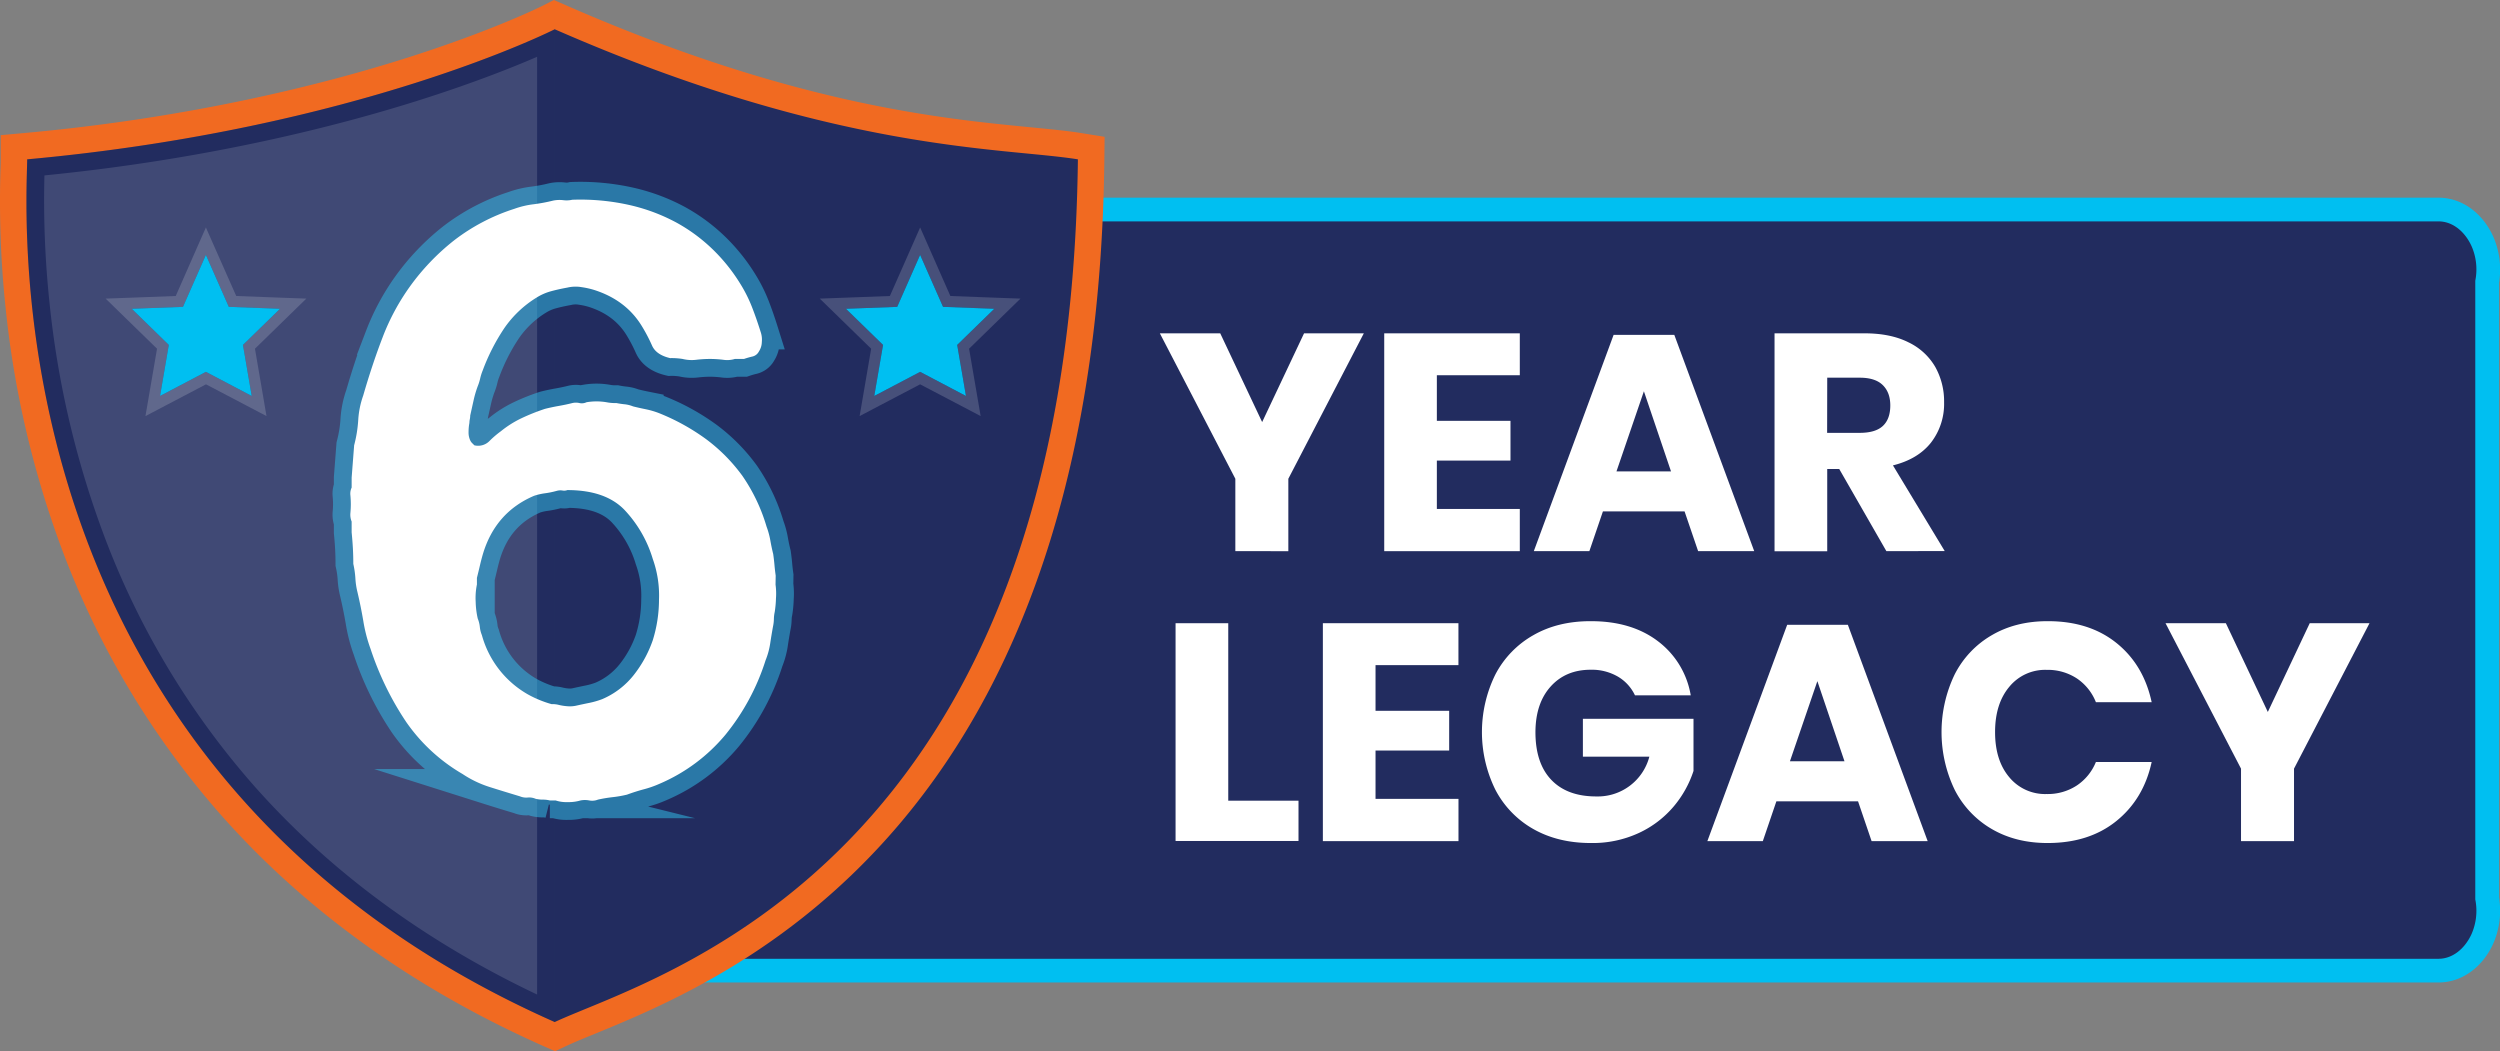
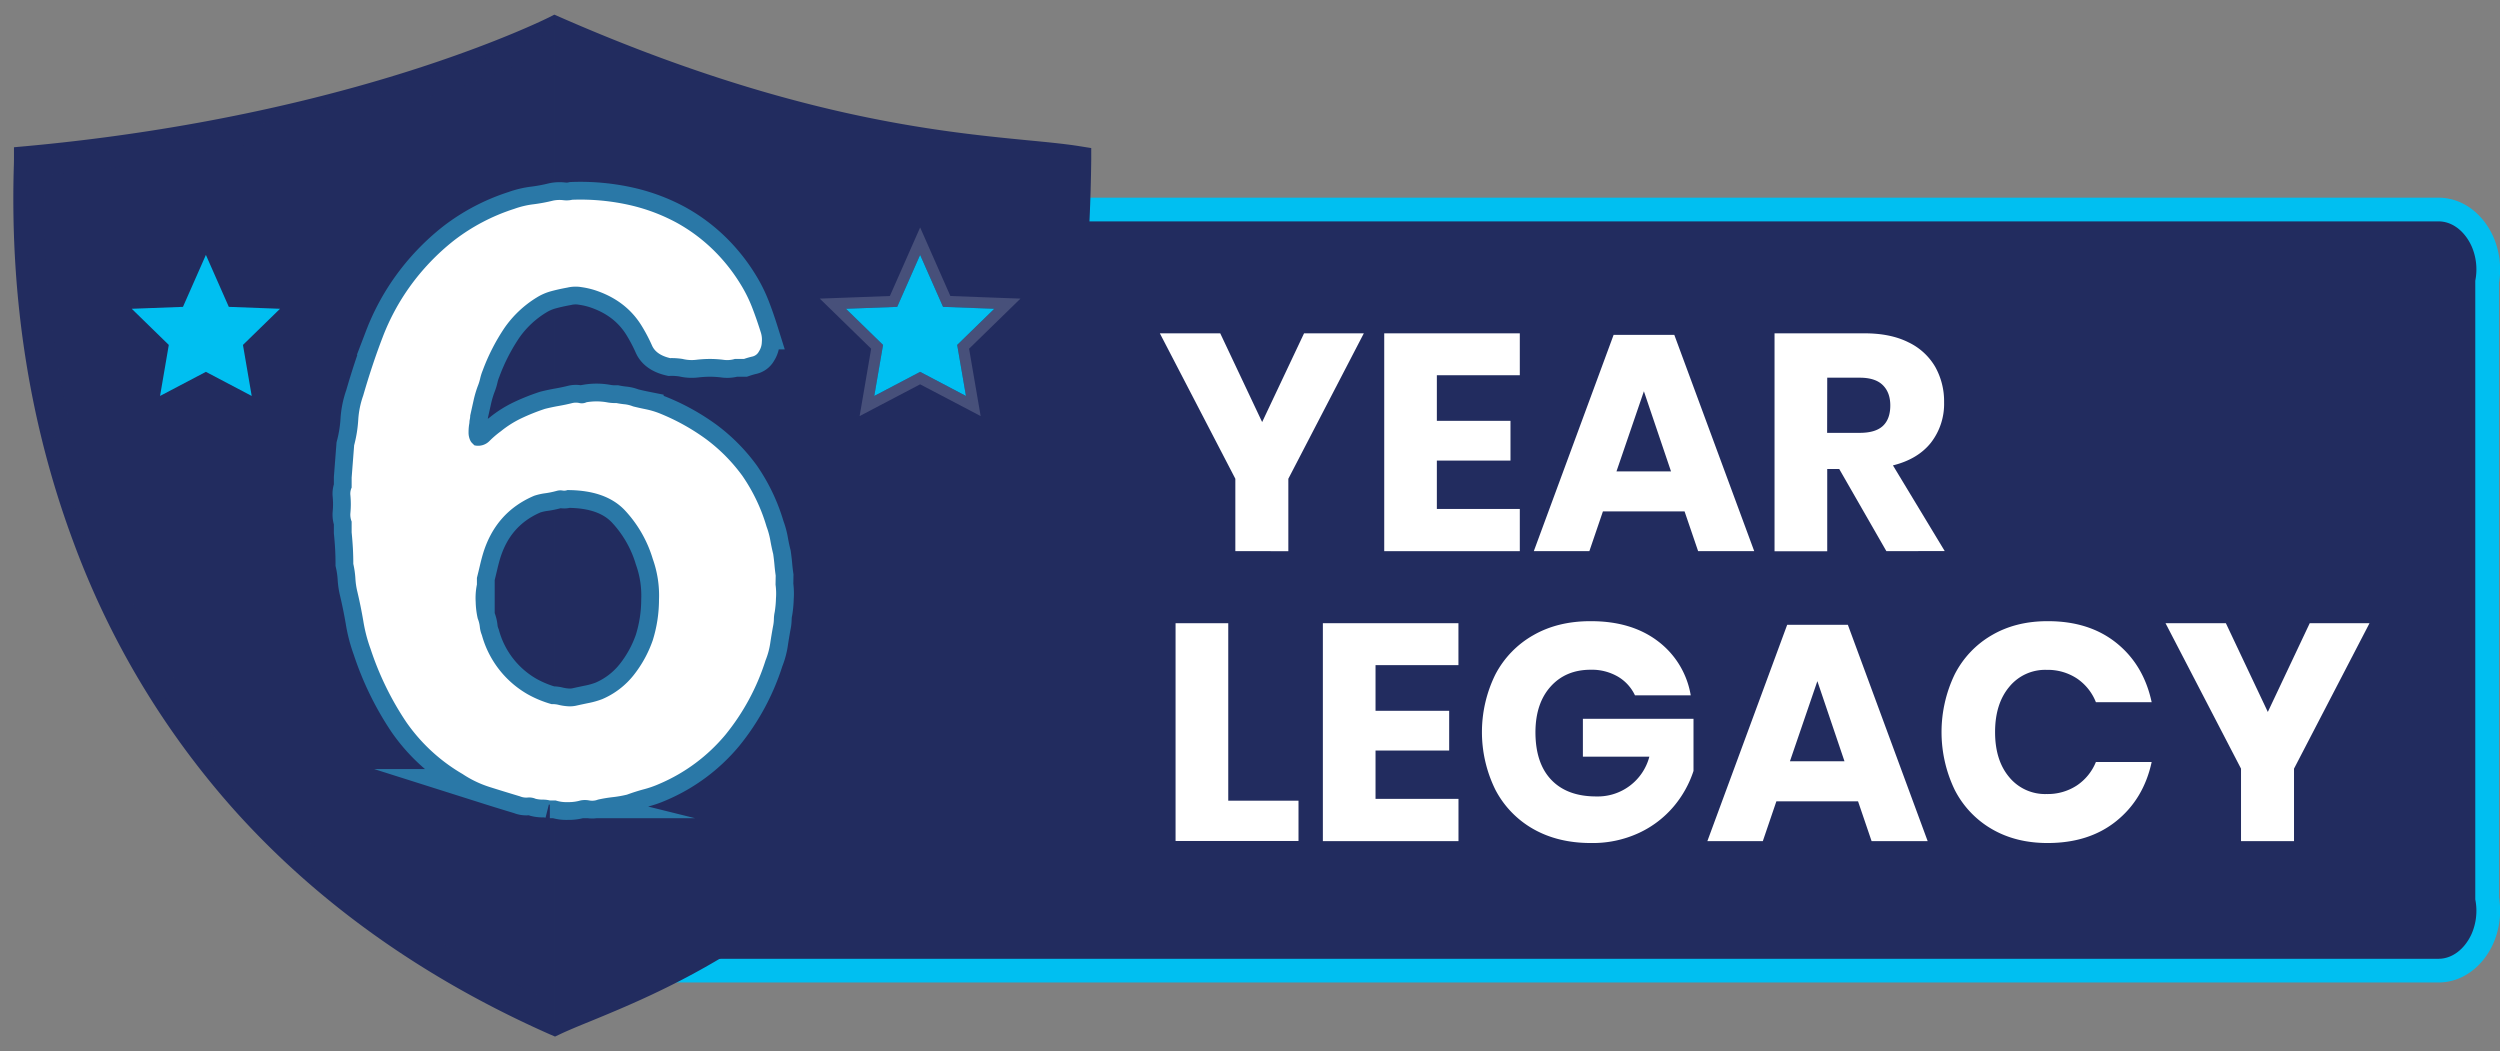
<svg xmlns="http://www.w3.org/2000/svg" viewBox="0 0 1054.81 443.49">
  <rect x="0" y="0" width="1054.81" height="443.49" fill="#808080" stroke="none" />
  <defs>
    <style>.cls-1,.cls-3{fill:#222c5f;}.cls-1{stroke:#00bff1;stroke-width:10px;}.cls-1,.cls-7{stroke-miterlimit:10;}.cls-2,.cls-7{fill:#fff;}.cls-4{fill:#f16a21;}.cls-5{opacity:0.14;}.cls-6{opacity:0.5;}.cls-7{stroke:#31c4ef;stroke-width:15px;}.cls-8{opacity:0.17;}.cls-9{fill:#00bff1;}</style>
  </defs>
  <g id="Layer_1_copy_2" data-name="Layer 1 copy 2">
    <path class="cls-1" d="M1048.74,430.64H248.18c-11.7,0-21.18-11.76-21.18-26.25V135.77c0-14.5,9.48-26.25,21.18-26.25h800.56c7.94,0,14.86,5.41,18.49,13.42a29.48,29.48,0,0,1,2,17.1V400.12a29.49,29.49,0,0,1-2,17.1C1063.6,425.23,1056.68,430.64,1048.74,430.64Z" transform="translate(-19.85 -21.11)" />
    <path class="cls-2" d="M538.08,358.94h29.64v17H515.85V284.06h22.23Z" transform="translate(-19.85 -21.11)" />
    <path class="cls-2" d="M600.22,301.74V321h31.07v16.77H600.22v20.41h35V376H578V284.06h57.2v17.68Z" transform="translate(-19.85 -21.11)" />
    <path class="cls-2" d="M719.3,291.6a36,36,0,0,1,13.91,22.88H709.68a18.13,18.13,0,0,0-7.15-7.86A21.86,21.86,0,0,0,691,303.69q-10.53,0-16.9,7.09T667.69,330q0,13.14,6.7,20.15t19,7a22.5,22.5,0,0,0,22.36-16.77H687.71v-16h46.67v22a44.72,44.72,0,0,1-8.32,14.95,42.76,42.76,0,0,1-14.62,11.18,46.34,46.34,0,0,1-20.35,4.29q-13.9,0-24.31-5.91a40.56,40.56,0,0,1-16-16.58,55,55,0,0,1,0-48.62,40.65,40.65,0,0,1,16-16.57q10.34-5.93,24.11-5.92Q708.13,283.15,719.3,291.6Z" transform="translate(-19.85 -21.11)" />
    <path class="cls-2" d="M803.8,359.2H769.35L763.63,376h-23.4l33.67-91.26h25.61L833.18,376H809.52Zm-5.72-16.9-11.44-33.8-11.57,33.8Z" transform="translate(-19.85 -21.11)" />
    <path class="cls-2" d="M912.81,292.38q11.51,9.24,14.88,25H904.16a21.65,21.65,0,0,0-8-10,22.42,22.42,0,0,0-12.81-3.64,19.53,19.53,0,0,0-15.73,7.15q-6,7.16-6,19.11t6,19.05a19.59,19.59,0,0,0,15.73,7.08,22.35,22.35,0,0,0,12.81-3.64,21.66,21.66,0,0,0,8-9.88h23.53q-3.37,15.6-14.88,24.9t-29.06,9.29q-13.39,0-23.53-5.91a40.15,40.15,0,0,1-15.66-16.58,56.2,56.2,0,0,1,0-48.62,40.12,40.12,0,0,1,15.66-16.57q10.14-5.93,23.53-5.92Q901.3,283.15,912.81,292.38Z" transform="translate(-19.85 -21.11)" />
    <path class="cls-2" d="M1019.6,284.06l-31.85,61.36V376H965.39V345.42l-31.85-61.36H959L976.7,321.5l17.68-37.44Z" transform="translate(-19.85 -21.11)" />
    <path class="cls-2" d="M595.28,161.75l-31.85,61.36v30.55H541.07V223.11l-31.85-61.36H534.7l17.68,37.44,17.68-37.44Z" transform="translate(-19.85 -21.11)" />
    <path class="cls-2" d="M626.09,179.43v19.24h31.07v16.77H626.09v20.41h35v17.81h-57.2V161.75h57.2v17.68Z" transform="translate(-19.85 -21.11)" />
    <path class="cls-2" d="M730.61,236.89H696.16l-5.72,16.77H667l33.67-91.26h25.61L760,253.66H736.33ZM724.89,220l-11.44-33.8L701.88,220Z" transform="translate(-19.85 -21.11)" />
    <path class="cls-2" d="M815.76,253.66,795.87,219H790.8v34.71H768.57V161.75h38q10.92,0,18.46,3.77a26,26,0,0,1,11.31,10.33,29.68,29.68,0,0,1,3.77,15,26.71,26.71,0,0,1-5.52,17q-5.53,7-16.06,9.62l21.84,36.14Zm-25-49.92h13.78q6.63,0,9.75-2.93t3.12-8.64q0-5.46-3.18-8.58t-9.69-3.12H790.8Z" transform="translate(-19.85 -21.11)" />
    <path class="cls-3" d="M251.65,457.44c-53.55-23.74-98.58-55.89-133.84-95.56A353.54,353.54,0,0,1,50.75,249.6c-18.21-49-26.65-102-25.09-157.57.05-1.63.08-2.87.08-3.69v-5.1l5.08-.46c39.47-3.6,99.66-12,162.19-31.87C230.42,39,251.18,28.58,251.39,28.48l2.35-1.19,2.41,1.05c96.16,42.13,159.77,48.31,197.77,52,8.41.81,15.66,1.52,21.61,2.48l4.74.76,0,4.81c-3.1,278.06-154.49,340.26-211.48,363.68-4.94,2-9.2,3.78-12.46,5.31l-2.3,1.08Z" transform="translate(-19.85 -21.11)" />
-     <path class="cls-4" d="M253.91,33.46C372.54,85.43,443,83.25,474.64,88.34c-3.33,298.94-179.66,344.73-220.73,364C13.23,345.66,31.32,107.42,31.32,88.34,171.05,75.61,253.91,33.46,253.91,33.46m-.35-12.35-4.7,2.39h0c-.2.11-20.78,10.45-57.86,22.19C156.81,56.51,101.17,70.77,30.31,77.22l-10.15.92v10.2c0,.69,0,2-.08,3.53a430,430,0,0,0,2.09,58.72,412.34,412.34,0,0,0,23.34,101,359.52,359.52,0,0,0,68.13,114c35.79,40.27,81.46,72.89,135.75,97l4.66,2.06,4.6-2.16c3.13-1.47,7.34-3.2,12.21-5.2,28.6-11.75,81.84-33.62,128.2-88.15C455.28,303,484.46,208.54,485.8,88.46l.11-9.62-9.5-1.53c-6.11-1-13.45-1.69-22-2.52C416.79,71.13,353.73,65,258.39,23.23l-4.83-2.12Z" transform="translate(-19.85 -21.11)" />
    <g class="cls-5">
-       <path class="cls-2" d="M250.19,446.57c-50-22.94-92.21-53.5-125.43-90.87a344.48,344.48,0,0,1-65.3-109.34c-17.78-47.83-26-99.67-24.5-154.07,0-.19,0-.38,0-.56C152.07,80.61,229.7,48.59,250.19,39.32Z" transform="translate(-19.85 -21.11)" />
      <path class="cls-3" d="M246.47,45.07V440.73c-47.26-22.43-87.23-51.83-118.92-87.5A340.72,340.72,0,0,1,63,245.06a393.94,393.94,0,0,1-22.28-96.39A411,411,0,0,1,38.6,95.12c69.71-6.9,124.55-21.06,158.67-31.9C220,56,236.56,49.36,246.47,45.07m7.44-11.61S171.05,75.61,31.32,88.34c0,19.08-18.09,257.32,222.59,364V33.46Z" transform="translate(-19.85 -21.11)" />
    </g>
    <g id="_6" data-name="6">
      <g class="cls-6">
        <path class="cls-7" d="M347.07,267.79a27.7,27.7,0,0,1,.18,5.77,43.56,43.56,0,0,1-.53,5.78,15.89,15.89,0,0,0-.35,3,15.89,15.89,0,0,1-.35,3c-.47,2.57-.87,5-1.22,7.35a31.53,31.53,0,0,1-1.93,7,95.16,95.16,0,0,1-17,31.5,74,74,0,0,1-27.83,20.65,42.81,42.81,0,0,1-6.47,2.27c-2.22.59-4.61,1.34-7.18,2.28a47.44,47.44,0,0,1-5.95,1.05,57.48,57.48,0,0,0-6.3,1.05,6.63,6.63,0,0,1-3.67.35,9.49,9.49,0,0,0-3.68,0,17.7,17.7,0,0,1-5.42.7,14.45,14.45,0,0,1-5.08-.7h-2.45a11.85,11.85,0,0,0-3-.35,12.42,12.42,0,0,1-3-.35,6.78,6.78,0,0,0-3.32-.53,6.92,6.92,0,0,1-3.33-.52q-7-2.1-13-4a45.09,45.09,0,0,1-11.2-5.42,74.51,74.51,0,0,1-23.8-22,126.14,126.14,0,0,1-15-30.8A64,64,0,0,1,173.12,283q-1.05-6.12-2.45-12.07a30.53,30.53,0,0,1-.87-5.78,38.74,38.74,0,0,0-.88-6.12q0-3.15-.17-6.48c-.12-2.21-.3-4.49-.53-6.82v-4.55a7.77,7.77,0,0,1-.52-3.68c.11-1.28.17-2.5.17-3.67s-.06-2.39-.17-3.68a6,6,0,0,1,.52-3.32v-4.2L169.27,209A55.11,55.11,0,0,0,171,198.31a37.57,37.57,0,0,1,2.1-10.32q3.85-13.31,8.23-24.68a94.4,94.4,0,0,1,11.37-21.17,96.28,96.28,0,0,1,18.73-19.6,83.09,83.09,0,0,1,25.37-13.3,37.1,37.1,0,0,1,8.05-1.93,70.81,70.81,0,0,0,8.4-1.57,13.93,13.93,0,0,1,4.2-.18,10.68,10.68,0,0,0,3.85-.17,94.45,94.45,0,0,1,24.33,2.27,77.81,77.81,0,0,1,19.6,7.35,71.43,71.43,0,0,1,15.4,11.38,74.54,74.54,0,0,1,11.72,14.7,59.57,59.57,0,0,1,4.73,9.45q1.92,4.91,3.67,10.5a10.05,10.05,0,0,1,.53,4.37,7.52,7.52,0,0,1-1.23,4,4.11,4.11,0,0,1-2.62,2.1,36,36,0,0,0-3.68,1.05h-3.85a11.09,11.09,0,0,1-4.9.35,45.76,45.76,0,0,0-5.6-.35,50,50,0,0,0-5.77.35,16,16,0,0,1-5.78-.35,29.36,29.36,0,0,0-5.25-.35q-6-1.4-7.7-5.43a69,69,0,0,0-4.55-8.57q-6.64-10.5-19.6-14.7a34.44,34.44,0,0,0-5.42-1.23,15.24,15.24,0,0,0-6.13.18q-3.86.7-7,1.57a22.74,22.74,0,0,0-5.95,2.63,45.39,45.39,0,0,0-13.65,12.95,85.21,85.21,0,0,0-9.1,17.85,21,21,0,0,0-1.05,3.32,21.08,21.08,0,0,1-1.05,3.33,44.94,44.94,0,0,0-1.75,6c-.47,2.1-.93,4.2-1.4,6.3a8.51,8.51,0,0,1-.17,1.57,8,8,0,0,0-.18,1.58,20,20,0,0,0-.35,3.85,7.74,7.74,0,0,0,.7,3.5,4,4,0,0,0,.7,1.05L220,209a6.68,6.68,0,0,0,6.3-1.75,39.77,39.77,0,0,1,4.9-4.2,43.09,43.09,0,0,1,8.58-5.43,86.39,86.39,0,0,1,10-4c1.87-.47,3.79-.88,5.78-1.23s3.9-.75,5.77-1.22a6.47,6.47,0,0,1,3,0,4.63,4.63,0,0,0,3-.35,25.38,25.38,0,0,1,8.4,0,18.82,18.82,0,0,0,4.2.35,35.18,35.18,0,0,0,3.5.52,12.85,12.85,0,0,1,3.5.88c1.87.47,3.68.87,5.43,1.22a35.16,35.16,0,0,1,5.42,1.58,90.79,90.79,0,0,1,19.95,11,72.28,72.28,0,0,1,15.4,15.58,74.77,74.77,0,0,1,10.15,21.35,32.61,32.61,0,0,1,1.58,5.77c.35,2,.75,3.91,1.22,5.78.23,1.63.41,3.15.53,4.55s.29,2.92.52,4.55Zm-51.8,23.45a57.81,57.81,0,0,0,2.63-17.15,45.79,45.79,0,0,0-2.63-17.15,51.71,51.71,0,0,0-11.9-20.65q-8.06-8.4-24.15-8.4a3.82,3.82,0,0,1-2.1.17,5.7,5.7,0,0,0-2.45.18,35.71,35.71,0,0,1-4.9,1,25.49,25.49,0,0,0-4.55,1.05q-16.46,7-21.7,24.85c-.47,1.63-.87,3.21-1.22,4.72s-.76,3.21-1.23,5.08v2.8a28.36,28.36,0,0,0-.52,7.35,34.93,34.93,0,0,0,.87,7,12.85,12.85,0,0,1,.88,3.5,12.47,12.47,0,0,0,.87,3.5A41.38,41.38,0,0,0,242.42,314a46.09,46.09,0,0,0,10.15,4.2,10.73,10.73,0,0,1,3.15.35,21.66,21.66,0,0,0,3.33.52,12.75,12.75,0,0,0,3.67-.17q3.15-.7,5.78-1.23a35.08,35.08,0,0,0,5.42-1.57,33.8,33.8,0,0,0,13.3-10.15A50.13,50.13,0,0,0,295.27,291.24Z" transform="translate(-19.85 -21.11)" />
      </g>
      <path class="cls-2" d="M347.07,267.79a27.7,27.7,0,0,1,.18,5.77,43.56,43.56,0,0,1-.53,5.78,15.89,15.89,0,0,0-.35,3,15.89,15.89,0,0,1-.35,3c-.47,2.57-.87,5-1.22,7.35a31.53,31.53,0,0,1-1.93,7,95.16,95.16,0,0,1-17,31.5,74,74,0,0,1-27.83,20.65,42.81,42.81,0,0,1-6.47,2.27c-2.22.59-4.61,1.34-7.18,2.28a47.44,47.44,0,0,1-5.95,1.05,57.48,57.48,0,0,0-6.3,1.05,6.63,6.63,0,0,1-3.67.35,9.49,9.49,0,0,0-3.68,0,17.7,17.7,0,0,1-5.42.7,14.45,14.45,0,0,1-5.08-.7h-2.45a11.85,11.85,0,0,0-3-.35,12.42,12.42,0,0,1-3-.35,6.78,6.78,0,0,0-3.32-.53,6.92,6.92,0,0,1-3.33-.52q-7-2.1-13-4a45.09,45.09,0,0,1-11.2-5.42,74.51,74.51,0,0,1-23.8-22,126.14,126.14,0,0,1-15-30.8A64,64,0,0,1,173.12,283q-1.05-6.12-2.45-12.07a30.53,30.53,0,0,1-.87-5.78,38.74,38.74,0,0,0-.88-6.12q0-3.15-.17-6.48c-.12-2.21-.3-4.49-.53-6.82v-4.55a7.77,7.77,0,0,1-.52-3.68c.11-1.28.17-2.5.17-3.67s-.06-2.39-.17-3.68a6,6,0,0,1,.52-3.32v-4.2L169.27,209A55.11,55.11,0,0,0,171,198.31a37.57,37.57,0,0,1,2.1-10.32q3.85-13.31,8.23-24.68a94.4,94.4,0,0,1,11.37-21.17,96.28,96.28,0,0,1,18.73-19.6,83.09,83.09,0,0,1,25.37-13.3,37.1,37.1,0,0,1,8.05-1.93,70.81,70.81,0,0,0,8.4-1.57,13.93,13.93,0,0,1,4.2-.18,10.68,10.68,0,0,0,3.85-.17,94.45,94.45,0,0,1,24.33,2.27,77.81,77.81,0,0,1,19.6,7.35,71.43,71.43,0,0,1,15.4,11.38,74.54,74.54,0,0,1,11.72,14.7,59.57,59.57,0,0,1,4.73,9.45q1.92,4.91,3.67,10.5a10.05,10.05,0,0,1,.53,4.37,7.52,7.52,0,0,1-1.23,4,4.11,4.11,0,0,1-2.62,2.1,36,36,0,0,0-3.68,1.05h-3.85a11.09,11.09,0,0,1-4.9.35,45.76,45.76,0,0,0-5.6-.35,50,50,0,0,0-5.77.35,16,16,0,0,1-5.78-.35,29.36,29.36,0,0,0-5.25-.35q-6-1.4-7.7-5.43a69,69,0,0,0-4.55-8.57q-6.64-10.5-19.6-14.7a34.44,34.44,0,0,0-5.42-1.23,15.24,15.24,0,0,0-6.13.18q-3.86.7-7,1.57a22.74,22.74,0,0,0-5.95,2.63,45.39,45.39,0,0,0-13.65,12.95,85.21,85.21,0,0,0-9.1,17.85,21,21,0,0,0-1.05,3.32,21.08,21.08,0,0,1-1.05,3.33,44.94,44.94,0,0,0-1.75,6c-.47,2.1-.93,4.2-1.4,6.3a8.51,8.51,0,0,1-.17,1.57,8,8,0,0,0-.18,1.58,20,20,0,0,0-.35,3.85,7.74,7.74,0,0,0,.7,3.5,4,4,0,0,0,.7,1.05L220,209a6.68,6.68,0,0,0,6.3-1.75,39.77,39.77,0,0,1,4.9-4.2,43.09,43.09,0,0,1,8.58-5.43,86.39,86.39,0,0,1,10-4c1.87-.47,3.79-.88,5.78-1.23s3.9-.75,5.77-1.22a6.47,6.47,0,0,1,3,0,4.63,4.63,0,0,0,3-.35,25.38,25.38,0,0,1,8.4,0,18.82,18.82,0,0,0,4.2.35,35.18,35.18,0,0,0,3.5.52,12.85,12.85,0,0,1,3.5.88c1.87.47,3.68.87,5.43,1.22a35.16,35.16,0,0,1,5.42,1.58,90.79,90.79,0,0,1,19.95,11,72.28,72.28,0,0,1,15.4,15.58,74.77,74.77,0,0,1,10.15,21.35,32.61,32.61,0,0,1,1.58,5.77c.35,2,.75,3.91,1.22,5.78.23,1.63.41,3.15.53,4.55s.29,2.92.52,4.55Zm-51.8,23.45a57.81,57.81,0,0,0,2.63-17.15,45.79,45.79,0,0,0-2.63-17.15,51.71,51.71,0,0,0-11.9-20.65q-8.06-8.4-24.15-8.4a3.82,3.82,0,0,1-2.1.17,5.7,5.7,0,0,0-2.45.18,35.71,35.71,0,0,1-4.9,1,25.49,25.49,0,0,0-4.55,1.05q-16.46,7-21.7,24.85c-.47,1.63-.87,3.21-1.22,4.72s-.76,3.21-1.23,5.08v2.8a28.36,28.36,0,0,0-.52,7.35,34.93,34.93,0,0,0,.87,7,12.85,12.85,0,0,1,.88,3.5,12.47,12.47,0,0,0,.87,3.5A41.38,41.38,0,0,0,242.42,314a46.09,46.09,0,0,0,10.15,4.2,10.73,10.73,0,0,1,3.15.35,21.66,21.66,0,0,0,3.33.52,12.75,12.75,0,0,0,3.67-.17q3.15-.7,5.78-1.23a35.08,35.08,0,0,0,5.42-1.57,33.8,33.8,0,0,0,13.3-10.15A50.13,50.13,0,0,0,295.27,291.24Z" transform="translate(-19.85 -21.11)" />
    </g>
    <g id="Stars">
      <g class="cls-8">
-         <path class="cls-2" d="M106.72,128.66l9.67,21.92,21.62.81-15.65,15.25,3.7,21.53L106.72,178,87.38,188.17l3.7-21.53L75.43,151.39l21.62-.81,9.67-21.92m0-11.57-4.27,9.68L94,146l-18.7.7-10.88.4,7.79,7.6,13.89,13.54-3.28,19.11-1.6,9.32,8.38-4.4,17.16-9,17.16,9,8.37,4.4-1.59-9.32-3.28-19.11,13.88-13.54,7.8-7.6-10.88-.4-18.7-.7L111,126.77l-4.27-9.68Z" transform="translate(-19.85 -21.11)" />
-       </g>
+         </g>
      <polygon class="cls-9" points="86.87 107.55 96.54 129.47 118.15 130.28 102.51 145.53 106.2 167.06 86.87 156.89 67.53 167.06 71.22 145.53 55.58 130.28 77.2 129.47 86.87 107.55" />
    </g>
    <g id="Stars-2" data-name="Stars">
      <g class="cls-8">
        <path class="cls-2" d="M408.07,128.66l9.67,21.92,21.62.81-15.64,15.25,3.69,21.53L408.07,178l-19.33,10.17,3.69-21.53-15.64-15.25,21.61-.81,9.67-21.92m0-11.57-4.27,9.68L395.31,146l-18.7.7-10.88.4,7.8,7.6,13.88,13.54-3.27,19.11-1.6,9.32,8.37-4.4,17.16-9,17.17,9,8.37,4.4-1.6-9.32-3.28-19.11,13.89-13.54,7.79-7.6-10.88-.4-18.7-.7-8.49-19.26-4.27-9.68Z" transform="translate(-19.85 -21.11)" />
      </g>
      <polygon class="cls-9" points="388.22 107.55 397.89 129.47 419.51 130.28 403.86 145.53 407.56 167.06 388.22 156.89 368.88 167.06 372.58 145.53 356.93 130.28 378.55 129.47 388.22 107.55" />
    </g>
  </g>
</svg>